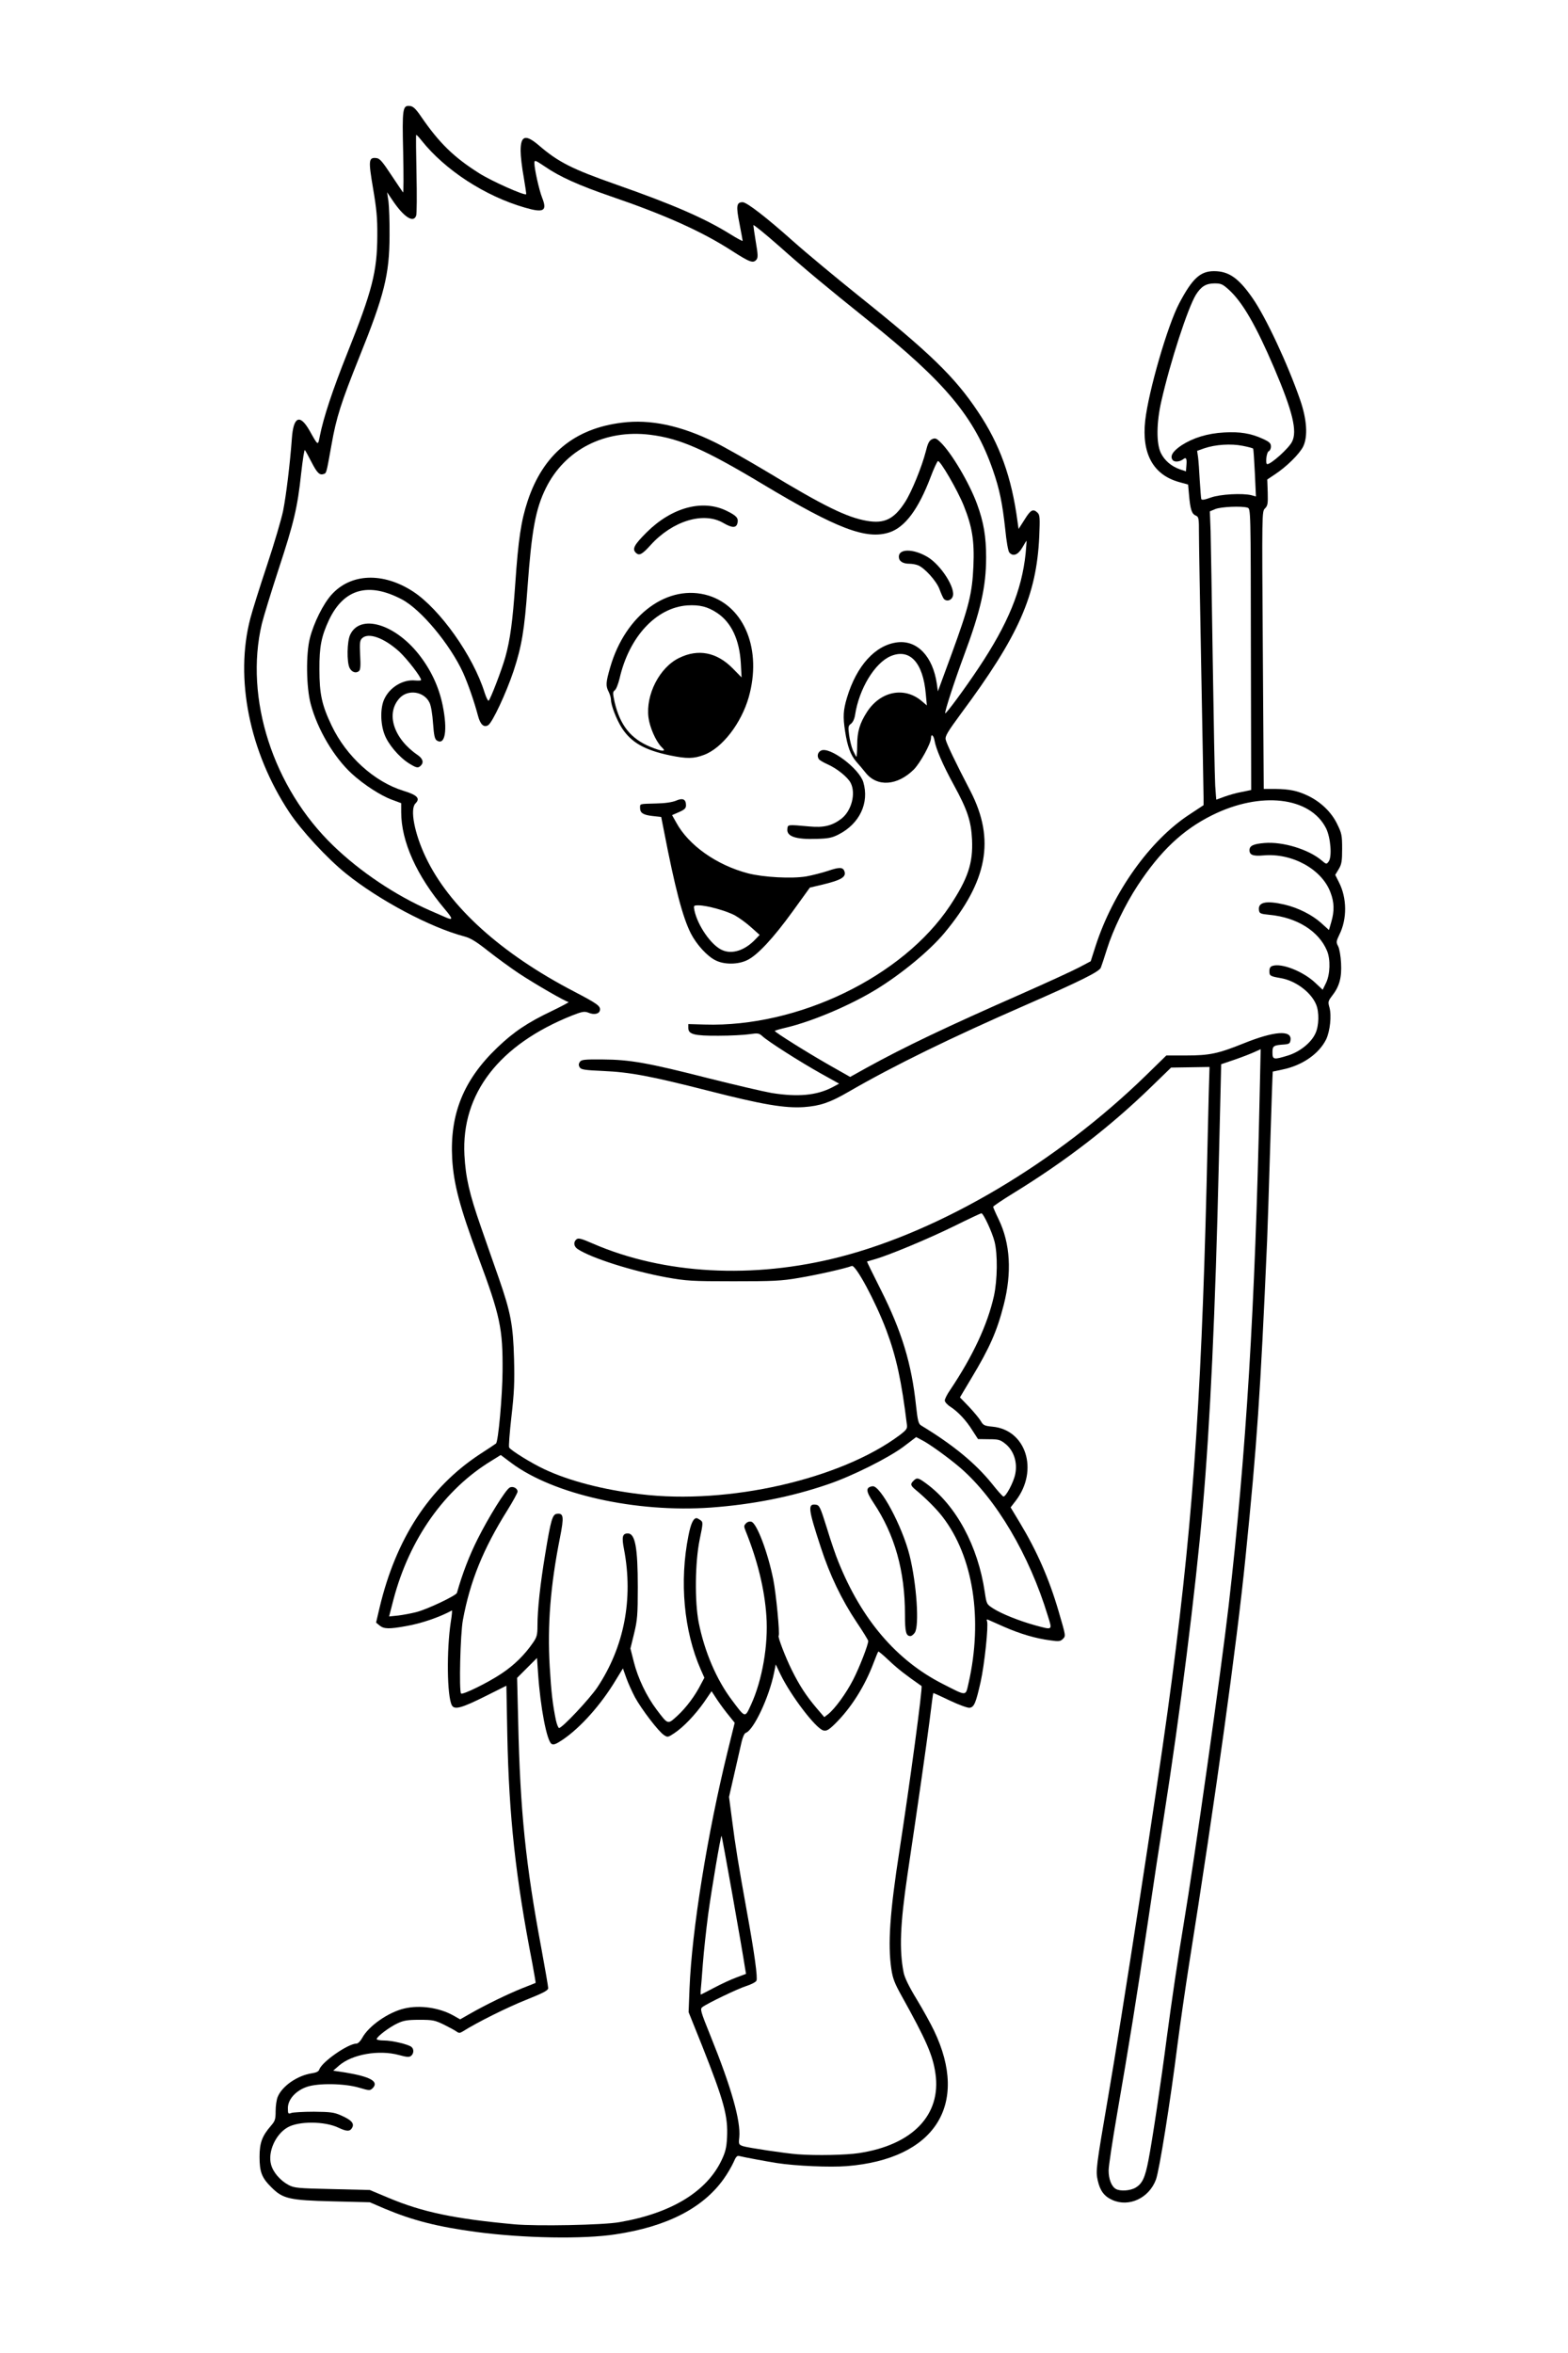
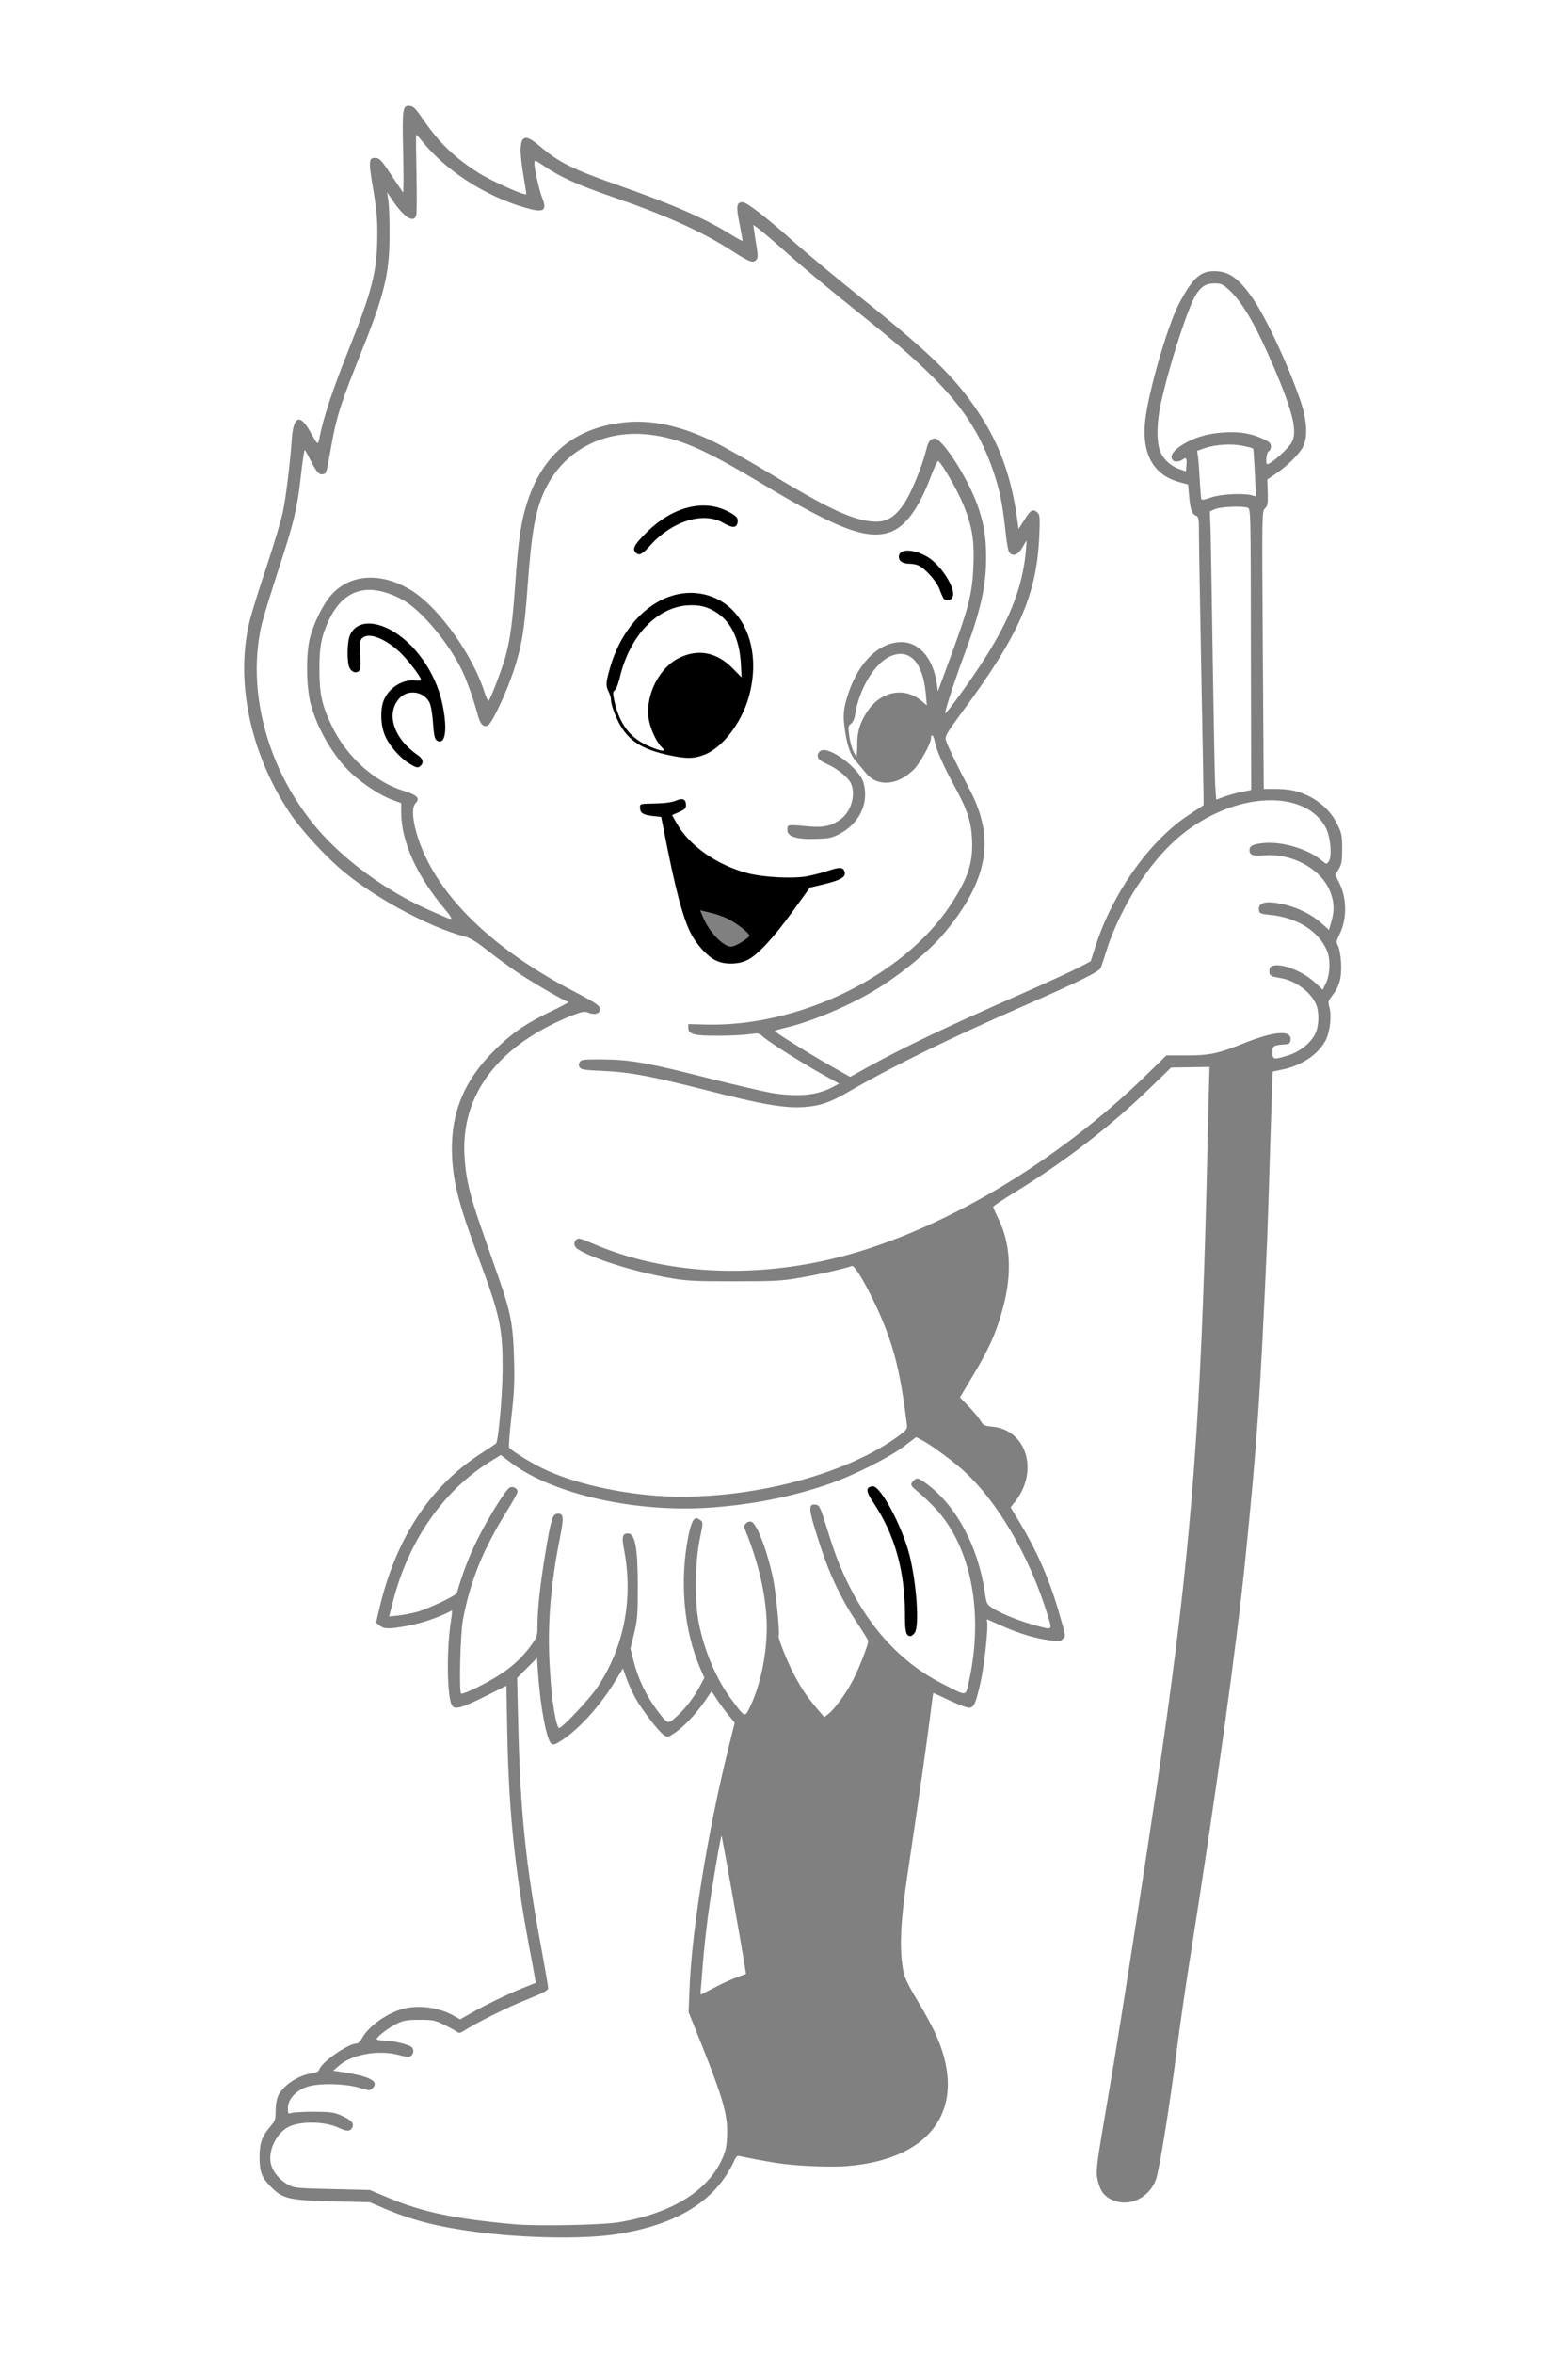
<svg xmlns="http://www.w3.org/2000/svg" class="img-fluid" id="outputsvg" style="transform: none; transform-origin: 50% 50%; cursor: move;" width="1024" height="1536" viewBox="0 0 10240 15360">
  <rect x="0" y="0" width="10240" height="15360" fill="#808080" stroke="none" />
  <g id="l6hdVdfdLKJMD51NepMzAeA" fill="rgb(0,0,0)" style="transform: none;">
    <g>
-       <path id="p123pCi3DF" d="M3375 14629 c-373 -24 -655 -81 -890 -180 l-100 -43 -245 -6 c-281 -7 -323 -17 -397 -91 -68 -67 -78 -97 -78 -229 0 -126 11 -161 75 -234 26 -30 30 -41 30 -95 0 -34 6 -76 14 -94 29 -70 129 -139 223 -153 28 -4 44 -12 48 -24 16 -50 188 -170 244 -170 9 0 25 -16 36 -36 44 -82 175 -171 286 -195 87 -19 242 -7 321 25 l66 27 134 -70 c73 -38 174 -86 223 -106 50 -21 91 -38 93 -40 1 -1 -5 -35 -13 -75 -95 -450 -151 -966 -162 -1472 -3 -164 -7 -298 -8 -298 -1 0 -51 23 -111 52 -85 40 -123 53 -171 56 -54 4 -62 2 -72 -17 -22 -40 -35 -287 -24 -437 6 -76 10 -140 9 -141 -1 -1 -32 9 -69 23 -137 49 -340 70 -385 38 -30 -21 -29 -77 3 -207 42 -169 74 -255 141 -392 116 -236 296 -443 506 -581 57 -37 105 -69 107 -71 13 -9 42 -311 43 -443 2 -244 -20 -340 -157 -710 -132 -355 -164 -481 -172 -676 -14 -329 67 -537 293 -754 100 -96 194 -161 323 -224 l87 -42 -80 -45 c-117 -65 -287 -180 -394 -266 -71 -57 -107 -79 -148 -90 -222 -58 -558 -236 -775 -411 -122 -98 -292 -282 -370 -400 -220 -332 -323 -720 -290 -1096 14 -162 34 -241 145 -577 47 -141 94 -301 105 -355 20 -100 45 -303 57 -469 4 -59 12 -96 22 -107 21 -24 97 -24 117 -1 7 10 23 29 34 43 20 25 20 25 21 3 0 -45 73 -262 169 -500 54 -137 111 -285 125 -330 77 -247 88 -426 43 -681 -30 -174 -34 -234 -13 -251 8 -7 37 -11 68 -9 l53 3 42 63 43 64 0 -217 c0 -130 4 -224 10 -236 9 -15 22 -19 66 -19 54 0 55 1 87 47 128 185 217 276 365 373 96 64 248 138 259 126 3 -3 0 -34 -6 -69 -15 -86 -14 -240 1 -255 7 -7 34 -12 61 -12 44 0 54 5 105 48 129 111 217 155 507 257 342 120 568 216 698 296 49 30 50 30 43 7 -4 -13 -9 -53 -13 -90 -7 -84 2 -98 67 -98 43 0 57 6 127 58 43 33 148 121 233 197 85 76 277 235 425 354 149 118 328 267 399 330 360 320 551 635 622 1023 15 81 18 87 31 68 18 -26 93 -28 119 -3 15 15 16 35 11 183 -14 410 -121 662 -500 1173 l-109 148 54 107 c30 59 77 152 106 207 69 134 92 227 92 370 0 214 -67 374 -251 601 -210 258 -605 505 -982 615 l-78 22 73 47 c40 25 131 79 201 119 l128 73 67 -36 c267 -145 562 -286 1027 -490 165 -73 333 -150 374 -172 l74 -39 32 -100 c114 -352 355 -689 611 -857 69 -45 94 -67 94 -82 0 -12 -7 -372 -15 -801 -8 -429 -15 -830 -15 -890 0 -104 -1 -111 -22 -120 -25 -11 -35 -40 -43 -136 l-6 -66 -58 -16 c-234 -65 -282 -274 -167 -730 97 -383 205 -624 309 -687 40 -25 179 -28 231 -6 111 46 239 244 389 602 103 244 120 306 125 431 4 100 2 117 -18 157 -23 49 -112 136 -184 182 l-45 29 -1 88 c0 72 -3 90 -19 106 -19 19 -19 42 -14 895 l6 876 76 0 c92 1 146 12 216 46 83 41 150 106 187 181 29 60 33 78 36 170 3 77 0 116 -12 153 -15 44 -15 53 -2 78 41 79 44 255 6 354 -14 37 -16 57 -9 81 5 17 9 76 9 129 0 101 -13 154 -52 210 -15 22 -19 48 -21 135 -2 90 -6 116 -25 155 -49 98 -158 174 -288 200 -32 7 -60 13 -62 13 -1 1 -9 222 -17 491 -8 269 -17 545 -20 614 -45 1019 -65 1312 -141 2065 -56 562 -198 1584 -369 2660 -24 154 -58 388 -75 520 -47 375 -119 824 -141 883 -37 98 -119 152 -231 152 -115 0 -178 -38 -203 -124 -21 -70 -19 -153 10 -318 126 -738 173 -1032 325 -2038 262 -1742 326 -2476 370 -4235 5 -231 11 -482 13 -558 l2 -137 -94 0 -94 0 -131 128 c-262 254 -564 486 -891 687 -60 37 -112 69 -114 71 -2 2 8 31 22 64 45 103 60 206 54 360 -10 252 -84 462 -271 765 l-24 40 47 50 c26 27 55 64 65 81 17 28 25 32 77 37 69 6 136 41 173 90 41 54 56 111 56 211 0 96 -21 167 -67 232 l-21 29 45 75 c105 177 187 364 248 570 49 164 54 211 25 240 -20 20 -28 21 -89 15 -98 -9 -218 -40 -314 -79 l-85 -34 -7 77 c-15 192 -59 425 -87 458 -21 25 -104 16 -185 -22 -42 -19 -78 -33 -80 -31 -2 2 -15 90 -29 195 -13 105 -44 327 -69 494 -24 166 -55 379 -69 472 -39 262 -48 390 -36 496 12 108 18 122 105 264 148 243 195 380 195 566 0 94 -4 133 -21 182 -96 287 -417 420 -934 387 -139 -8 -361 -38 -417 -56 -12 -3 -19 5 -28 30 -15 48 -98 163 -154 214 -141 130 -347 216 -614 258 -120 18 -488 26 -677 13z m640 -153 c336 -57 571 -200 667 -403 68 -144 50 -242 -127 -689 l-87 -219 5 -185 c12 -386 111 -1016 245 -1560 l38 -156 -53 -69 c-29 -39 -56 -69 -58 -68 -3 1 -32 36 -64 76 -76 96 -170 167 -220 167 -20 0 -47 -7 -59 -16 -41 -29 -162 -196 -203 -280 l-40 -83 -49 73 c-76 113 -177 224 -268 293 -72 55 -88 63 -126 63 -25 0 -48 -6 -55 -14 -6 -7 -20 -53 -30 -102 -17 -80 -27 -149 -46 -326 l-6 -58 -36 27 -36 28 7 255 c15 575 51 922 152 1462 24 131 44 259 44 287 l0 49 -97 37 c-129 50 -277 120 -387 183 -104 61 -144 66 -201 27 -48 -32 -138 -65 -179 -65 -43 0 -123 25 -166 52 l-35 22 63 13 c104 21 116 30 120 86 2 27 -2 55 -9 63 -15 18 -81 18 -143 -1 -67 -20 -132 -19 -208 5 -70 21 -117 49 -85 50 45 0 161 34 178 51 24 24 25 86 2 111 -21 24 -56 23 -150 -4 -96 -27 -218 -29 -283 -4 -41 15 -110 70 -110 87 0 4 64 9 143 11 120 3 150 7 192 26 27 13 57 30 67 39 20 18 24 73 8 104 -15 27 -92 26 -151 -3 -31 -15 -68 -23 -129 -25 -74 -4 -91 -1 -130 19 -78 40 -133 136 -116 203 9 35 62 93 110 118 38 20 60 22 286 27 l245 6 124 52 c220 92 426 136 821 172 141 13 518 4 625 -14z m3372 -226 c43 -26 61 -64 83 -178 25 -128 82 -509 120 -802 31 -233 73 -520 110 -740 23 -138 90 -587 159 -1065 219 -1523 290 -2418 337 -4287 4 -148 5 -268 3 -268 -2 1 -47 16 -99 34 l-95 33 -2 89 c-1 49 -7 292 -13 539 -23 989 -57 1717 -105 2265 -49 556 -148 1343 -255 2025 -22 138 -71 463 -110 723 -58 392 -135 861 -237 1458 -18 102 -13 135 22 170 29 29 41 30 82 4z m-1807 -225 c224 -34 386 -128 460 -267 27 -51 34 -77 38 -138 7 -121 -38 -238 -207 -538 -58 -104 -70 -134 -80 -198 -25 -166 -10 -430 44 -774 63 -402 145 -998 145 -1051 0 -22 -12 -36 -62 -72 -35 -24 -87 -66 -116 -92 l-52 -47 -11 31 c-20 56 -88 192 -127 249 -20 32 -68 90 -106 129 -67 72 -69 73 -119 73 -48 0 -53 -3 -100 -52 -64 -70 -132 -160 -169 -225 -17 -29 -33 -53 -37 -53 -4 0 -18 33 -30 73 -40 124 -112 255 -148 268 -17 6 -86 268 -99 374 -8 63 19 255 95 688 72 405 87 520 74 550 -7 15 -29 28 -65 40 -57 18 -240 105 -271 128 -16 13 -13 24 43 164 122 301 180 505 180 631 0 67 -2 66 193 94 235 33 384 37 527 15z m-850 -1125 c52 -23 97 -44 99 -46 2 -2 -23 -154 -55 -339 -36 -207 -62 -329 -66 -318 -11 26 -55 324 -72 488 -28 269 -28 268 -14 262 7 -3 56 -24 108 -47z m-860 -1915 c173 -256 232 -540 174 -845 -17 -92 -18 -132 -2 -148 16 -16 103 -15 116 1 27 33 37 137 36 377 0 214 -3 254 -20 317 -20 72 -20 73 -2 145 11 40 37 109 58 153 38 79 124 205 140 205 15 0 115 -117 149 -174 l34 -57 -41 -122 c-66 -199 -92 -420 -73 -639 12 -140 39 -285 57 -302 10 -11 -17 -14 -139 -20 -426 -19 -829 -131 -1035 -287 l-54 -40 -44 26 c-189 111 -397 349 -510 581 -40 83 -101 254 -118 328 l-7 28 46 -6 c25 -4 69 -15 98 -25 74 -26 217 -99 221 -114 53 -191 150 -403 265 -580 66 -102 82 -117 126 -117 49 0 65 16 65 67 0 39 -10 61 -66 151 -161 257 -252 485 -295 742 -14 83 -18 354 -6 366 21 22 260 -129 332 -208 98 -110 101 -117 108 -269 9 -193 70 -599 98 -650 13 -24 100 -27 119 -4 16 19 9 90 -25 265 -68 351 -77 737 -23 1028 l12 65 76 -80 c42 -43 100 -114 130 -158z m1572 106 c56 -68 126 -196 163 -298 l27 -71 -72 -109 c-117 -176 -196 -354 -270 -609 -21 -72 -30 -122 -28 -157 l3 -52 59 0 59 0 47 150 c54 176 85 255 150 385 102 205 257 396 420 518 81 62 276 167 283 155 8 -14 36 -165 47 -253 15 -124 12 -214 -9 -342 -50 -287 -157 -475 -374 -655 -21 -18 -27 -32 -27 -62 0 -51 20 -71 72 -71 49 0 109 41 192 131 149 160 241 364 277 611 12 80 12 80 57 109 48 30 159 76 249 102 l52 16 -41 -117 c-158 -452 -387 -773 -704 -988 l-81 -55 -79 56 c-155 112 -446 237 -698 301 -143 36 -374 74 -496 80 -124 7 -143 11 -117 25 23 14 22 66 -5 192 -28 133 -30 351 -5 479 37 186 123 386 217 507 l50 64 26 -58 c38 -87 72 -226 84 -342 18 -178 -19 -421 -95 -613 -41 -104 -54 -182 -35 -205 13 -16 86 -21 106 -7 32 21 102 215 134 371 11 54 25 168 31 252 8 117 16 167 34 215 30 79 84 188 128 257 34 53 108 145 117 146 3 1 26 -25 52 -58z m-732 -1366 c459 -48 903 -203 1158 -403 l23 -18 -21 -141 c-25 -173 -57 -304 -111 -448 -40 -107 -152 -336 -188 -384 l-18 -23 -109 25 c-230 54 -314 62 -659 61 -301 0 -329 -2 -465 -26 -170 -31 -353 -83 -471 -133 -125 -54 -129 -57 -129 -113 0 -27 5 -53 12 -60 21 -21 84 -13 159 21 207 94 465 154 760 177 304 24 694 -35 1051 -159 601 -209 1246 -618 1754 -1113 l131 -128 129 0 c154 0 209 -12 379 -81 139 -55 278 -82 332 -63 25 8 28 15 31 57 2 26 6 47 11 47 15 0 81 -77 96 -112 19 -47 19 -76 0 -121 -33 -80 -135 -156 -231 -172 -76 -13 -74 -11 -74 -75 0 -56 2 -60 26 -66 80 -20 224 21 307 87 l37 30 10 -26 c35 -92 -24 -209 -144 -287 -69 -44 -138 -67 -234 -76 l-67 -7 -3 -53 c-5 -80 3 -85 118 -80 111 6 214 38 296 92 30 20 56 36 58 36 2 0 7 -17 11 -38 16 -95 -75 -226 -198 -287 -88 -43 -153 -56 -246 -48 -50 4 -75 2 -86 -7 -20 -17 -20 -103 0 -120 10 -8 56 -15 114 -18 124 -6 225 15 329 69 l74 38 -4 -47 c-17 -177 -205 -298 -423 -271 -235 29 -475 168 -649 377 -140 169 -267 398 -327 588 -17 54 -35 109 -40 121 -10 26 -135 88 -489 243 -492 215 -863 396 -1160 568 -133 77 -184 92 -320 99 -161 8 -285 -13 -655 -107 -385 -98 -503 -120 -680 -127 -77 -3 -146 -10 -152 -15 -18 -15 -17 -103 2 -118 23 -19 322 -7 465 19 63 11 266 59 450 105 388 98 496 115 597 97 37 -7 79 -18 92 -25 23 -13 20 -15 -70 -66 -111 -63 -315 -194 -344 -221 -19 -17 -29 -18 -135 -9 -132 12 -320 0 -345 -20 -12 -10 -15 -27 -13 -64 l3 -51 175 -1 c187 -1 304 -16 467 -59 435 -115 856 -396 1066 -711 186 -280 192 -425 27 -727 -36 -67 -77 -148 -90 -180 l-24 -58 -24 46 c-31 61 -96 125 -155 154 -42 21 -59 23 -138 19 l-89 -4 0 70 c0 120 -59 214 -173 274 -50 26 -59 27 -192 27 -105 0 -147 -4 -170 -15 -28 -14 -30 -19 -30 -75 0 -59 0 -60 30 -64 17 -2 66 2 111 9 71 11 87 11 132 -4 64 -22 127 -81 143 -136 10 -34 10 -46 -4 -74 -19 -42 -88 -99 -153 -127 -60 -27 -64 -32 -64 -91 0 -37 4 -50 19 -58 30 -16 81 -12 130 10 24 11 44 20 45 20 4 0 -16 -127 -26 -162 -30 -105 56 -359 160 -470 66 -71 129 -100 225 -106 130 -8 204 37 251 151 l23 56 68 -184 c84 -229 114 -348 122 -490 10 -179 -35 -342 -146 -533 l-48 -83 -32 84 c-75 194 -164 310 -262 342 -77 26 -229 17 -329 -20 -117 -43 -304 -141 -560 -295 -533 -321 -737 -378 -1015 -284 -195 66 -339 237 -399 475 -29 114 -41 209 -61 483 -19 264 -38 383 -82 521 -38 119 -108 282 -148 346 -24 37 -28 39 -74 39 -27 0 -53 -6 -59 -13 -5 -6 -20 -50 -33 -97 -63 -239 -182 -447 -348 -610 -120 -117 -270 -185 -357 -161 -90 24 -164 105 -213 231 -74 194 -63 382 35 587 96 201 278 366 468 425 39 12 77 29 84 37 17 21 15 86 -3 105 -8 8 -15 25 -15 37 0 49 34 159 80 254 153 323 491 629 970 878 173 91 172 89 168 151 l-3 51 -75 1 c-80 2 -122 15 -252 80 -235 117 -421 303 -502 504 -85 208 -71 387 55 750 33 96 86 246 116 332 83 239 94 303 100 568 3 177 0 259 -14 384 l-19 158 56 40 c281 202 829 314 1300 263z m1870 -67 c36 -80 20 -154 -46 -204 -34 -26 -44 -29 -105 -26 l-68 3 -37 -58 c-44 -70 -96 -127 -146 -159 -35 -22 -38 -28 -38 -72 0 -37 7 -58 34 -97 242 -360 348 -690 291 -910 -15 -56 -43 -125 -63 -153 -7 -10 -44 5 -163 63 -144 71 -420 185 -482 200 -15 4 -29 10 -32 14 -2 4 31 78 74 163 120 239 184 457 214 727 l12 114 99 61 c127 79 274 202 356 299 36 42 69 76 73 77 4 0 17 -19 27 -42z m1805 -2798 l20 -9 -20 0 c-11 0 -27 4 -35 9 -13 9 -13 10 0 9 8 0 24 -4 35 -9z m-5590 -996 c-121 -158 -205 -377 -205 -533 l0 -58 -59 -22 c-73 -26 -187 -100 -263 -170 -117 -107 -224 -289 -270 -456 -17 -67 -21 -109 -22 -250 -1 -195 12 -259 74 -391 49 -102 114 -175 188 -211 49 -24 72 -28 162 -31 93 -4 115 -1 185 23 44 14 108 44 142 66 86 56 221 200 299 318 58 90 154 276 154 300 0 6 4 12 9 15 11 7 62 -132 90 -241 28 -113 39 -200 56 -448 20 -285 38 -406 81 -535 60 -181 150 -306 288 -398 195 -131 507 -159 785 -70 139 44 283 117 576 293 442 267 621 339 713 291 63 -33 124 -125 181 -270 22 -56 47 -130 56 -166 19 -76 33 -90 91 -90 36 0 47 5 76 38 81 90 181 261 229 393 45 124 59 212 59 377 0 219 -30 360 -138 656 -29 77 -50 142 -48 144 6 6 147 -212 205 -316 68 -123 118 -245 147 -360 13 -52 24 -98 24 -103 0 -5 -20 -9 -44 -9 -25 0 -48 -6 -55 -14 -7 -8 -19 -75 -26 -150 -19 -172 -37 -262 -81 -388 -120 -345 -310 -573 -814 -976 -283 -227 -410 -332 -547 -454 l-121 -108 5 75 c7 92 -1 105 -66 105 -41 0 -61 -9 -157 -70 -199 -128 -441 -237 -803 -361 -184 -64 -291 -109 -371 -158 l-48 -30 13 57 c8 31 21 74 29 94 20 48 20 102 0 122 -22 23 -79 20 -177 -9 -208 -60 -422 -183 -569 -325 l-80 -77 3 226 c2 124 0 232 -4 239 -5 7 -29 12 -57 12 -37 0 -55 -6 -78 -25 l-29 -25 -6 168 c-8 259 -42 389 -202 787 -51 127 -107 274 -124 327 -28 88 -81 342 -81 388 0 29 -28 50 -66 50 -48 0 -70 -14 -84 -52 -12 -31 -13 -27 -26 78 -22 188 -51 304 -148 602 -126 386 -131 409 -131 617 0 127 5 191 18 253 121 550 453 955 1022 1246 39 20 71 36 72 36 2 0 -13 -21 -32 -46z m5344 -1559 c-1 -451 -4 -851 -8 -890 l-6 -70 -61 -3 c-35 -2 -76 3 -94 10 l-32 13 1 170 c2 326 22 1490 27 1560 l5 70 85 -20 84 -20 -1 -820z m-2396 208 c40 -21 183 -30 228 -14 18 6 35 9 37 6 9 -8 -29 -117 -50 -148 -11 -15 -33 -34 -49 -43 -28 -14 -33 -14 -75 6 -55 27 -116 96 -153 174 -47 98 -48 110 -5 70 20 -19 50 -42 67 -51z m2315 -1317 l112 -1 -6 -110 c-3 -60 -7 -115 -9 -121 -2 -6 -32 -17 -68 -24 -65 -12 -136 -5 -201 20 l-29 11 7 91 c3 50 6 106 6 124 l0 32 38 -11 c20 -6 88 -11 150 -11z m-338 -340 c151 -82 426 -90 570 -16 37 19 40 24 40 63 l1 42 39 -42 c51 -54 57 -82 36 -163 -42 -161 -224 -569 -313 -700 -57 -84 -133 -160 -161 -160 -26 0 -66 33 -92 74 -33 54 -114 277 -160 442 -86 306 -106 435 -79 513 l11 31 30 -29 c16 -15 51 -40 78 -55z" />
      <path id="p15vWBi3Fz" d="M5892 10698 c-8 -8 -12 -51 -12 -128 0 -285 -67 -523 -204 -728 -36 -53 -46 -77 -46 -108 0 -52 14 -64 71 -64 47 0 49 1 94 64 146 206 225 495 225 831 0 124 -11 145 -74 145 -23 0 -47 -5 -54 -12z" />
      <path id="pzvQkuXVD" d="M4643 6299 c-55 -27 -124 -103 -161 -175 -54 -106 -104 -297 -177 -675 l-17 -86 -55 -6 c-72 -8 -83 -18 -83 -82 0 -64 3 -65 114 -64 54 1 95 -5 120 -15 46 -19 97 -21 114 -4 7 7 12 36 12 65 0 48 -2 54 -30 68 -16 9 -30 19 -30 23 0 18 96 126 148 167 74 60 216 130 317 157 62 17 108 21 210 21 115 0 140 -3 215 -27 111 -37 171 -43 193 -21 20 19 23 84 5 107 -14 18 -72 39 -161 59 l-58 12 -112 155 c-128 178 -232 289 -298 320 -64 31 -205 31 -266 1z m199 -148 c25 -16 49 -34 52 -40 9 -13 -86 -88 -149 -117 -27 -13 -78 -30 -111 -37 l-62 -15 20 47 c39 95 131 191 183 191 11 0 42 -13 67 -29z" />
      <path id="perHss1Y9" d="M2639 5012 c-64 -41 -135 -125 -158 -188 -28 -74 -29 -230 -2 -289 32 -69 111 -125 176 -125 14 0 25 -4 25 -9 0 -14 -116 -135 -157 -163 -21 -15 -55 -34 -75 -42 -34 -14 -38 -14 -53 1 -14 14 -16 30 -10 107 8 109 2 119 -71 114 -65 -4 -74 -22 -74 -161 0 -175 33 -217 170 -217 132 1 246 64 353 199 79 99 133 213 157 332 22 107 27 268 8 287 -16 16 -103 15 -115 0 -6 -7 -13 -57 -16 -110 -6 -110 -23 -155 -67 -181 -26 -16 -34 -16 -57 -5 -37 18 -73 74 -73 115 0 67 65 159 158 222 28 20 32 28 32 70 0 26 -5 52 -12 59 -22 22 -91 14 -139 -16z" />
      <path id="puvFBpWCG" d="M4345 4961 c-167 -35 -253 -85 -314 -179 -35 -55 -71 -148 -71 -184 0 -13 -7 -36 -15 -52 -22 -42 -18 -122 10 -220 70 -243 229 -421 420 -471 82 -21 209 -19 283 3 111 35 185 103 241 222 40 84 55 181 48 315 -10 200 -71 349 -192 471 -112 114 -211 136 -410 95z m-121 -167 c-21 -49 -28 -178 -15 -249 23 -124 101 -234 198 -281 113 -56 286 -40 373 33 l30 25 -6 -34 c-21 -113 -77 -208 -151 -257 -90 -60 -161 -63 -269 -12 -145 69 -261 234 -308 439 -8 35 -19 69 -25 76 -19 23 22 131 76 204 20 27 97 92 109 92 2 0 -4 -16 -12 -36z" />
      <path id="p1DYas1iGK" d="M6133 3938 c-5 -7 -18 -35 -28 -63 -20 -53 -97 -138 -140 -155 -15 -6 -40 -10 -56 -10 -56 0 -69 -15 -69 -76 0 -50 2 -55 28 -65 37 -15 130 -5 185 19 130 58 244 255 197 343 -8 15 -21 19 -59 19 -27 0 -53 -6 -58 -12z" />
      <path id="puu8ZR2Vm" d="M4122 3638 c-7 -7 -12 -34 -12 -61 0 -49 1 -51 83 -131 127 -126 241 -176 403 -176 92 0 158 17 215 54 36 24 39 30 39 70 0 69 -5 76 -62 76 -34 0 -62 -7 -91 -24 -63 -37 -102 -40 -178 -17 -87 27 -171 83 -240 159 -53 58 -59 62 -100 62 -25 0 -50 -5 -57 -12z" />
    </g>
  </g>
  <g id="l5w1yCb2TO11KhwmGEMsKEG" fill="rgb(255,255,255)" style="transform: none;">
    <g>
      <path id="pHPefTdiu" d="M0 7680 l0 -7680 5120 0 5120 0 0 7680 0 7680 -5120 0 -5120 0 0 -7680z m4022 6905 c333 -50 569 -171 704 -361 24 -33 52 -82 64 -108 15 -36 24 -46 37 -42 27 7 170 34 246 46 122 19 349 29 458 20 574 -46 801 -400 569 -884 -21 -44 -72 -137 -114 -206 -50 -82 -79 -142 -85 -175 -29 -147 -22 -315 25 -635 73 -489 125 -854 145 -1010 12 -96 22 -176 24 -178 1 -1 50 21 108 49 59 28 117 49 129 47 30 -4 41 -31 72 -168 26 -117 52 -369 42 -397 -4 -10 -2 -13 6 -10 7 3 55 24 106 47 105 46 207 76 301 88 55 8 66 7 82 -9 20 -20 20 -18 -28 -182 -61 -209 -141 -392 -254 -579 l-59 -98 34 -44 c151 -198 67 -463 -153 -483 -52 -5 -60 -9 -76 -37 -10 -17 -45 -59 -77 -93 l-59 -61 74 -124 c120 -199 168 -308 212 -480 54 -211 43 -401 -33 -558 -20 -41 -36 -78 -36 -82 -1 -4 60 -45 135 -91 340 -209 629 -432 895 -690 l132 -128 125 -2 126 -2 -5 170 c-2 94 -9 359 -14 590 -37 1483 -96 2293 -256 3455 -68 499 -303 2023 -385 2495 -82 478 -84 496 -70 559 15 67 42 103 95 127 109 49 240 -12 285 -133 22 -59 94 -508 141 -883 17 -132 51 -366 75 -520 171 -1076 313 -2098 369 -2660 76 -753 96 -1046 141 -2065 3 -69 12 -345 20 -614 8 -269 16 -490 17 -491 2 0 30 -6 62 -13 129 -26 240 -102 287 -198 25 -54 36 -154 21 -208 -10 -35 -9 -41 17 -75 48 -61 64 -119 59 -213 -2 -46 -11 -96 -19 -111 -14 -26 -13 -32 8 -76 51 -102 50 -239 -3 -342 l-24 -48 23 -38 c19 -32 22 -53 22 -133 0 -88 -3 -101 -33 -162 -37 -76 -104 -141 -187 -182 -70 -34 -124 -45 -216 -46 l-76 0 -6 -906 c-6 -899 -6 -905 14 -925 18 -18 20 -31 18 -105 l-3 -84 48 -32 c78 -51 163 -135 187 -184 31 -65 24 -176 -20 -303 -81 -234 -224 -540 -311 -665 -91 -131 -155 -176 -252 -176 -90 0 -142 49 -227 210 -76 144 -200 572 -222 765 -24 216 52 355 222 402 l58 16 6 66 c8 96 18 125 43 136 21 9 22 16 22 120 0 60 7 461 15 890 8 429 15 803 15 831 l0 50 -94 62 c-256 168 -497 505 -611 857 l-32 100 -74 39 c-41 22 -209 99 -374 172 -491 216 -767 347 -1017 485 l-106 59 -134 -76 c-146 -83 -358 -216 -358 -224 0 -3 35 -13 78 -23 170 -41 413 -144 582 -247 166 -101 351 -254 447 -369 283 -340 333 -611 171 -926 -101 -194 -156 -310 -162 -337 -5 -22 11 -49 100 -170 378 -509 493 -770 511 -1156 5 -122 4 -140 -11 -155 -29 -28 -45 -20 -85 45 l-39 61 -7 -49 c-38 -288 -116 -505 -258 -716 -151 -227 -314 -385 -782 -759 -148 -119 -340 -278 -425 -354 -175 -156 -303 -255 -330 -255 -40 0 -44 24 -21 138 11 59 21 110 21 114 0 4 -37 -16 -82 -44 -166 -103 -372 -193 -743 -323 -290 -102 -378 -146 -507 -257 -86 -73 -118 -64 -118 37 0 34 9 111 20 170 10 60 18 111 16 113 -11 10 -226 -86 -305 -136 -167 -105 -263 -199 -381 -371 -34 -50 -52 -67 -72 -69 -49 -6 -52 15 -45 306 3 145 3 261 -1 258 -3 -4 -38 -55 -77 -114 -56 -85 -75 -108 -96 -110 -52 -6 -54 13 -23 196 23 135 29 195 28 312 -1 233 -33 358 -195 763 -97 243 -156 421 -180 542 -13 66 -10 68 -68 -35 -63 -110 -105 -91 -115 53 -12 164 -37 370 -57 471 -11 54 -58 214 -105 355 -47 141 -96 297 -109 347 -103 392 -6 873 254 1266 78 118 248 302 370 400 217 175 553 353 774 411 41 11 78 34 155 95 56 44 145 109 199 145 112 74 309 187 326 188 7 0 -42 26 -108 58 -160 76 -252 138 -359 241 -219 210 -309 433 -293 724 10 167 49 314 172 646 142 381 159 463 157 740 -1 161 -28 463 -43 473 -2 2 -50 34 -107 71 -328 216 -546 550 -653 1000 l-23 98 23 19 c28 23 62 24 172 4 100 -17 219 -58 300 -102 3 -2 0 31 -7 74 -28 184 -25 486 7 545 17 31 64 18 220 -60 l136 -68 6 321 c11 533 54 930 163 1489 13 71 23 129 22 130 -2 1 -41 17 -88 35 -92 37 -237 107 -340 166 l-65 37 -46 -26 c-90 -50 -217 -69 -318 -45 -104 24 -234 114 -276 193 -11 20 -27 36 -36 36 -56 0 -228 120 -244 170 -4 12 -20 20 -48 24 -94 14 -194 83 -223 153 -8 18 -14 60 -14 94 0 54 -4 65 -30 95 -58 67 -75 111 -75 204 0 99 15 137 78 199 74 74 116 84 397 91 l245 6 100 43 c182 76 343 117 596 151 310 41 700 48 911 15z" />
      <path id="phPtherJ0" d="M3360 14520 c-394 -36 -601 -80 -821 -172 l-124 -52 -245 -6 c-226 -5 -248 -7 -286 -27 -54 -29 -101 -83 -114 -134 -22 -81 29 -196 107 -241 72 -43 245 -42 335 2 53 25 74 25 88 -1 15 -28 -5 -50 -73 -80 -45 -20 -69 -23 -177 -24 -69 0 -135 4 -147 8 -21 8 -23 6 -23 -32 0 -56 51 -113 123 -138 74 -26 247 -23 342 5 68 20 71 20 89 3 42 -43 -15 -75 -179 -102 l-79 -12 39 -34 c85 -73 259 -104 391 -68 51 14 67 15 79 5 18 -15 19 -44 2 -58 -21 -17 -126 -42 -179 -42 -26 0 -48 -4 -48 -9 0 -16 84 -79 136 -103 40 -19 67 -23 144 -23 87 0 100 3 160 32 36 18 73 38 82 45 15 11 22 10 40 -1 93 -59 292 -158 413 -206 115 -46 145 -62 145 -77 0 -10 -20 -125 -44 -256 -103 -550 -139 -898 -152 -1486 l-7 -283 65 -65 65 -65 7 101 c15 223 57 440 88 460 13 8 29 2 75 -29 117 -80 249 -229 344 -387 l47 -77 22 62 c12 34 38 91 57 127 42 77 154 224 189 246 23 16 27 15 66 -11 61 -40 136 -119 195 -202 l50 -73 38 58 c21 31 55 77 76 102 l37 46 -44 178 c-134 543 -236 1177 -251 1556 l-6 155 88 219 c144 364 170 460 163 599 -3 66 -11 96 -35 147 -97 206 -329 348 -668 406 -106 19 -538 27 -685 14z" />
-       <path id="pfM2RlEfd" d="M7287 14289 c-28 -16 -47 -64 -47 -120 0 -29 25 -194 55 -368 78 -450 127 -754 201 -1251 35 -239 82 -547 104 -685 107 -681 206 -1469 255 -2025 48 -548 82 -1276 105 -2265 6 -247 12 -490 13 -539 l2 -89 80 -27 c44 -15 102 -37 129 -49 l49 -22 -7 318 c-29 1360 -88 2321 -202 3313 -49 425 -223 1657 -294 2080 -37 220 -79 507 -110 740 -38 293 -95 674 -120 802 -22 114 -40 152 -83 178 -34 21 -101 26 -130 9z" />
-       <path id="pOcV8NyIz" d="M5210 14063 c-81 -6 -326 -43 -357 -53 -29 -10 -30 -13 -25 -58 10 -107 -52 -326 -188 -662 -66 -163 -69 -176 -53 -188 35 -26 233 -121 288 -138 31 -10 60 -25 65 -34 9 -18 -12 -176 -64 -460 -55 -306 -74 -423 -95 -588 l-20 -152 35 -153 c19 -83 40 -176 47 -206 7 -30 18 -56 27 -59 51 -17 152 -230 185 -392 l11 -55 31 65 c68 140 231 354 280 366 20 5 34 -2 75 -42 105 -103 195 -245 253 -399 15 -39 28 -72 31 -74 2 -2 34 25 72 61 56 53 112 96 210 164 9 6 -76 634 -144 1074 -63 405 -77 612 -53 774 9 61 22 94 66 173 162 291 205 389 222 509 39 270 -150 466 -499 519 -85 13 -279 17 -400 8z" />
      <path id="prCNMuHID" d="M4576 12993 c2 -16 8 -93 14 -173 6 -80 22 -226 35 -325 24 -174 80 -503 87 -511 3 -3 134 733 154 866 l6 35 -64 24 c-35 13 -100 43 -145 67 -46 24 -84 44 -86 44 -2 0 -2 -12 -1 -27z" />
      <path id="p1A587a8Jc" d="M3631 11232 c-21 -101 -31 -182 -41 -353 -16 -271 5 -530 67 -842 27 -137 24 -161 -21 -155 -28 4 -39 40 -75 260 -33 198 -51 363 -51 471 0 59 -4 74 -29 110 -55 80 -123 147 -206 202 -88 59 -253 140 -264 130 -14 -14 -5 -390 12 -480 47 -254 133 -465 291 -717 36 -58 66 -113 66 -121 0 -22 -31 -38 -52 -26 -26 14 -138 194 -209 336 -54 107 -100 227 -135 351 -5 18 -197 109 -267 126 -32 8 -84 18 -117 22 l-59 6 29 -112 c104 -394 333 -718 639 -904 l61 -38 68 51 c275 206 814 327 1306 292 270 -20 521 -69 761 -151 158 -53 400 -174 499 -249 l79 -60 36 19 c49 24 181 120 254 183 232 201 449 567 570 965 30 96 33 93 -82 62 -105 -29 -219 -75 -273 -109 -45 -29 -45 -29 -57 -109 -44 -299 -187 -565 -381 -707 -54 -40 -62 -41 -84 -19 -22 21 -20 31 11 57 69 57 139 127 178 178 201 260 265 669 170 1087 -20 86 -8 86 -169 4 -301 -153 -529 -419 -681 -797 -16 -38 -50 -137 -75 -220 -44 -141 -49 -150 -74 -153 -52 -6 -48 28 34 278 59 182 136 342 234 489 42 62 76 118 76 123 0 25 -57 172 -98 252 -46 90 -119 190 -164 226 l-25 19 -53 -62 c-65 -77 -109 -144 -159 -245 -40 -80 -93 -217 -86 -224 9 -9 -17 -278 -35 -367 -36 -179 -107 -365 -142 -377 -12 -4 -27 0 -36 10 -14 14 -15 20 -3 49 78 193 124 380 136 557 13 187 -27 418 -100 577 -41 89 -36 90 -126 -30 -100 -133 -178 -315 -216 -505 -27 -137 -24 -394 6 -541 23 -110 23 -115 5 -128 -10 -7 -21 -13 -25 -13 -21 0 -38 37 -53 114 -60 300 -30 623 80 874 l24 54 -22 41 c-38 76 -96 153 -153 206 -66 60 -61 61 -137 -39 -65 -86 -122 -204 -149 -312 l-22 -87 24 -98 c21 -87 24 -120 24 -303 0 -258 -17 -350 -65 -350 -35 0 -41 22 -25 103 62 325 1 639 -175 903 -51 75 -228 264 -249 264 -5 0 -14 -22 -20 -48z m2343 -574 c31 -44 12 -321 -34 -505 -48 -191 -192 -459 -242 -451 -46 7 -44 32 6 107 139 208 206 445 206 731 0 115 7 140 36 140 7 0 20 -10 28 -22z" />
      <path id="p18BTZc7m2" d="M4183 9754 c-244 -29 -467 -87 -630 -164 -81 -38 -216 -121 -228 -141 -4 -5 3 -96 15 -202 18 -156 21 -226 17 -377 -6 -221 -22 -304 -100 -528 -30 -86 -83 -236 -116 -332 -76 -218 -100 -323 -108 -470 -21 -401 227 -721 703 -911 66 -26 81 -28 105 -19 39 17 73 9 77 -16 4 -27 -17 -42 -168 -121 -479 -249 -817 -555 -970 -878 -73 -153 -104 -313 -67 -350 33 -33 13 -55 -79 -83 -190 -59 -372 -224 -468 -425 -64 -134 -80 -206 -80 -367 -1 -149 13 -217 63 -324 97 -203 258 -248 476 -133 125 66 314 293 399 478 33 74 72 185 98 283 15 56 38 77 66 60 28 -18 117 -208 166 -354 53 -161 71 -267 91 -546 27 -373 53 -513 120 -648 124 -251 384 -384 680 -348 196 24 360 97 735 322 487 292 678 365 829 315 102 -34 189 -151 269 -362 20 -54 42 -100 47 -103 14 -7 128 189 169 291 55 137 70 229 63 394 -8 180 -29 264 -143 576 l-89 242 -7 -50 c-26 -178 -128 -285 -257 -270 -144 17 -267 152 -330 362 -24 81 -27 123 -12 219 15 99 36 155 73 198 18 20 45 52 60 71 75 96 208 87 316 -20 42 -43 112 -170 112 -205 0 -31 17 -19 23 16 9 54 54 159 127 292 88 161 112 234 118 355 7 154 -27 255 -145 433 -308 462 -992 793 -1601 774 l-107 -3 0 25 c0 42 38 52 198 51 78 0 169 -5 202 -10 55 -8 62 -7 85 14 37 34 239 163 378 241 l122 68 -47 25 c-102 52 -223 63 -393 36 -52 -9 -236 -52 -408 -95 -400 -102 -517 -123 -696 -124 -122 -1 -140 1 -150 17 -8 12 -8 22 0 35 9 14 33 18 150 23 180 8 311 33 689 129 355 91 500 115 625 107 106 -8 169 -29 290 -99 297 -172 668 -353 1160 -568 354 -155 479 -217 489 -243 5 -12 23 -67 40 -121 39 -125 120 -293 201 -416 148 -225 294 -363 485 -458 317 -158 641 -121 745 85 30 60 40 186 17 217 -14 19 -15 19 -48 -9 -85 -71 -252 -122 -371 -112 -73 6 -98 18 -98 47 0 31 23 40 91 34 187 -17 382 90 438 242 25 65 26 122 5 193 l-15 52 -51 -46 c-59 -53 -150 -99 -239 -120 -121 -28 -175 -16 -167 37 3 21 10 24 70 30 179 17 321 107 374 234 24 56 21 154 -6 210 l-22 45 -49 -46 c-79 -74 -218 -129 -278 -110 -15 4 -21 15 -21 35 0 30 5 33 74 45 96 16 198 92 231 172 21 49 19 139 -4 188 -27 61 -102 121 -179 145 -94 29 -102 28 -102 -20 0 -43 6 -47 80 -52 30 -3 35 -7 38 -30 8 -66 -108 -57 -306 23 -167 67 -222 79 -376 79 l-129 0 -131 128 c-585 570 -1337 1016 -2001 1187 -567 146 -1149 114 -1613 -87 -75 -33 -95 -38 -107 -28 -22 18 -18 47 8 64 90 59 355 143 577 184 135 24 166 26 440 26 258 0 312 -2 427 -22 115 -19 302 -61 346 -78 25 -9 154 230 226 421 65 174 99 331 134 618 3 23 -5 33 -47 65 -385 288 -1121 456 -1693 386z m696 -3486 c66 -31 170 -142 298 -319 l112 -155 77 -18 c129 -31 163 -51 148 -90 -10 -26 -34 -26 -107 -1 -40 13 -103 29 -141 36 -95 16 -280 6 -381 -20 -206 -54 -389 -184 -469 -332 l-27 -48 46 -20 c36 -16 45 -25 45 -44 0 -40 -21 -50 -66 -30 -25 10 -71 17 -129 18 -112 3 -105 1 -105 29 0 33 20 46 83 53 l55 6 17 86 c73 378 123 569 177 675 37 72 106 148 161 175 57 29 146 28 206 -1z m598 -821 c137 -70 201 -206 161 -341 -27 -90 -222 -236 -277 -206 -21 11 -27 36 -13 56 4 6 29 21 56 33 61 27 131 83 151 121 36 69 6 184 -61 235 -59 45 -115 59 -208 50 -145 -13 -141 -13 -144 16 -6 49 54 70 193 65 75 -2 99 -7 142 -29z m-2729 -449 c21 -21 13 -46 -20 -69 -157 -107 -210 -270 -120 -370 55 -62 162 -46 197 28 10 20 19 76 23 135 6 80 11 103 25 112 54 34 71 -67 38 -229 -25 -123 -78 -235 -158 -336 -159 -199 -382 -262 -446 -126 -21 42 -23 180 -4 217 14 28 41 37 61 21 10 -8 12 -35 8 -104 -4 -78 -2 -96 12 -110 41 -41 145 -3 244 87 53 50 142 165 142 185 0 4 -18 5 -39 3 -80 -8 -167 45 -202 123 -26 56 -25 159 2 229 23 63 94 147 158 188 50 31 61 34 79 16z m1849 -70 c119 -44 244 -206 293 -378 86 -306 -26 -588 -262 -662 -263 -81 -543 122 -643 468 -29 100 -30 121 -10 160 8 16 15 39 15 52 0 36 36 129 71 184 61 94 147 144 314 179 111 23 155 22 222 -3z m1624 -1032 c24 -52 -76 -209 -165 -261 -92 -54 -186 -54 -186 -1 0 29 25 46 69 46 16 0 41 4 56 10 43 17 120 102 140 155 10 28 23 56 28 63 16 20 47 14 58 -12z m-1972 -338 c143 -158 346 -220 475 -144 57 33 84 34 92 1 8 -33 -6 -49 -72 -81 -156 -76 -357 -22 -521 141 -81 81 -96 108 -71 133 22 22 41 12 97 -50z" />
-       <path id="pwjOrVNz2" d="M4714 6201 c-70 -32 -158 -159 -179 -258 -6 -32 -6 -33 28 -33 52 0 183 36 237 66 27 15 74 49 105 77 l56 50 -28 29 c-69 73 -154 100 -219 69z" />
      <path id="p10D48pzsj" d="M4249 4876 c-129 -53 -199 -140 -235 -292 -13 -60 -13 -67 1 -78 9 -6 22 -40 31 -76 62 -273 239 -463 442 -478 81 -5 133 8 195 49 93 62 146 174 155 328 l5 93 -59 -60 c-104 -105 -225 -128 -349 -67 -128 62 -219 240 -200 389 8 63 47 152 82 189 24 24 25 27 7 27 -10 0 -44 -11 -75 -24z" />
-       <path id="pv1JFqkKB" d="M6477 9684 c-107 -132 -252 -252 -462 -379 -17 -11 -22 -31 -33 -131 -29 -274 -94 -485 -229 -753 -51 -101 -92 -185 -91 -186 2 -1 23 -7 48 -14 93 -26 352 -134 519 -216 95 -47 176 -85 180 -85 13 0 70 122 86 185 21 83 19 249 -4 355 -42 188 -138 393 -287 615 -19 27 -34 58 -34 67 0 10 17 29 38 42 49 32 102 88 144 156 l35 54 71 1 c63 0 74 3 109 31 54 44 79 121 63 197 -10 52 -61 148 -77 146 -5 0 -39 -38 -76 -85z" />
      <path id="p1A2wuA0DO" d="M2910 5988 c-14 -6 -59 -26 -101 -44 -226 -99 -456 -253 -632 -423 -394 -379 -582 -963 -467 -1449 11 -45 60 -205 109 -355 101 -307 124 -404 148 -629 10 -87 20 -154 24 -150 4 4 23 39 43 78 37 72 53 88 81 78 17 -7 16 -1 50 -191 31 -177 63 -276 180 -568 165 -409 198 -542 199 -795 1 -91 -3 -192 -7 -225 l-9 -60 33 49 c75 113 140 155 157 103 4 -12 5 -134 2 -272 -3 -137 -4 -252 -2 -254 1 -3 17 13 34 35 154 194 415 364 675 439 123 36 148 23 114 -63 -20 -50 -51 -189 -51 -227 0 -22 4 -21 68 22 97 67 223 123 423 192 361 123 604 232 803 361 114 73 135 80 156 55 11 -13 10 -34 -4 -115 -9 -54 -16 -104 -16 -110 0 -6 73 53 163 132 180 160 298 258 587 490 504 403 694 631 814 976 44 126 62 216 81 388 7 75 19 142 26 150 24 29 57 17 85 -31 14 -25 27 -45 28 -45 1 0 -2 37 -6 83 -25 240 -115 459 -307 747 -87 131 -213 302 -218 296 -6 -6 61 -212 122 -376 110 -295 145 -451 145 -642 0 -135 -16 -230 -59 -347 -50 -137 -168 -337 -241 -406 -25 -24 -33 -27 -53 -18 -19 9 -28 27 -41 80 -26 101 -92 263 -135 330 -72 112 -135 143 -250 123 -131 -23 -279 -95 -651 -320 -129 -77 -284 -165 -344 -194 -223 -109 -419 -150 -603 -127 -312 38 -516 207 -617 511 -43 130 -61 250 -81 540 -17 245 -33 365 -65 480 -24 85 -98 277 -109 284 -4 3 -16 -21 -26 -52 -75 -241 -292 -546 -468 -661 -196 -127 -406 -119 -532 21 -54 60 -116 184 -141 283 -27 103 -24 322 5 430 44 166 152 349 269 456 76 70 190 144 263 170 l59 22 0 58 c0 192 101 416 285 634 54 64 55 75 5 53z" />
      <path id="p1lKJb2z6" d="M7936 5128 c-3 -51 -10 -417 -16 -813 -6 -396 -12 -778 -14 -848 l-5 -129 36 -15 c37 -15 172 -21 210 -9 21 7 21 8 22 925 l2 918 -63 13 c-35 6 -85 21 -113 31 -27 10 -51 19 -52 19 0 0 -4 -42 -7 -92z" />
      <path id="pKROpR9DU" d="M5570 4898 c-10 -24 -21 -69 -25 -101 -7 -52 -5 -60 12 -72 12 -9 23 -31 27 -57 26 -172 129 -341 233 -385 124 -52 211 41 229 247 l7 75 -34 -29 c-114 -96 -270 -64 -358 73 -46 72 -63 127 -63 214 0 42 -3 77 -5 77 -2 0 -12 -19 -23 -42z" />
      <path id="p4USbeKF8" d="M7845 3257 c-2 -7 -6 -61 -10 -122 -3 -60 -8 -129 -11 -151 l-6 -41 48 -17 c71 -24 172 -31 248 -16 36 7 68 15 70 19 2 3 7 75 11 159 l7 153 -28 -8 c-59 -15 -206 -7 -267 15 -42 15 -59 18 -62 9z" />
      <path id="p6qAAhuUd" d="M7706 3064 c-57 -20 -101 -58 -125 -107 -30 -62 -29 -197 3 -337 59 -260 173 -609 226 -696 34 -54 66 -74 122 -74 43 0 53 5 95 43 88 81 175 231 294 509 121 284 153 414 116 483 -22 43 -136 145 -161 145 -14 0 -5 -78 9 -84 8 -3 15 -17 15 -31 0 -21 -9 -30 -52 -50 -78 -36 -151 -48 -253 -42 -110 6 -203 35 -279 84 -58 39 -78 72 -57 97 12 14 46 11 69 -7 18 -14 24 -4 20 41 l-3 39 -39 -13z" />
    </g>
  </g>
</svg>